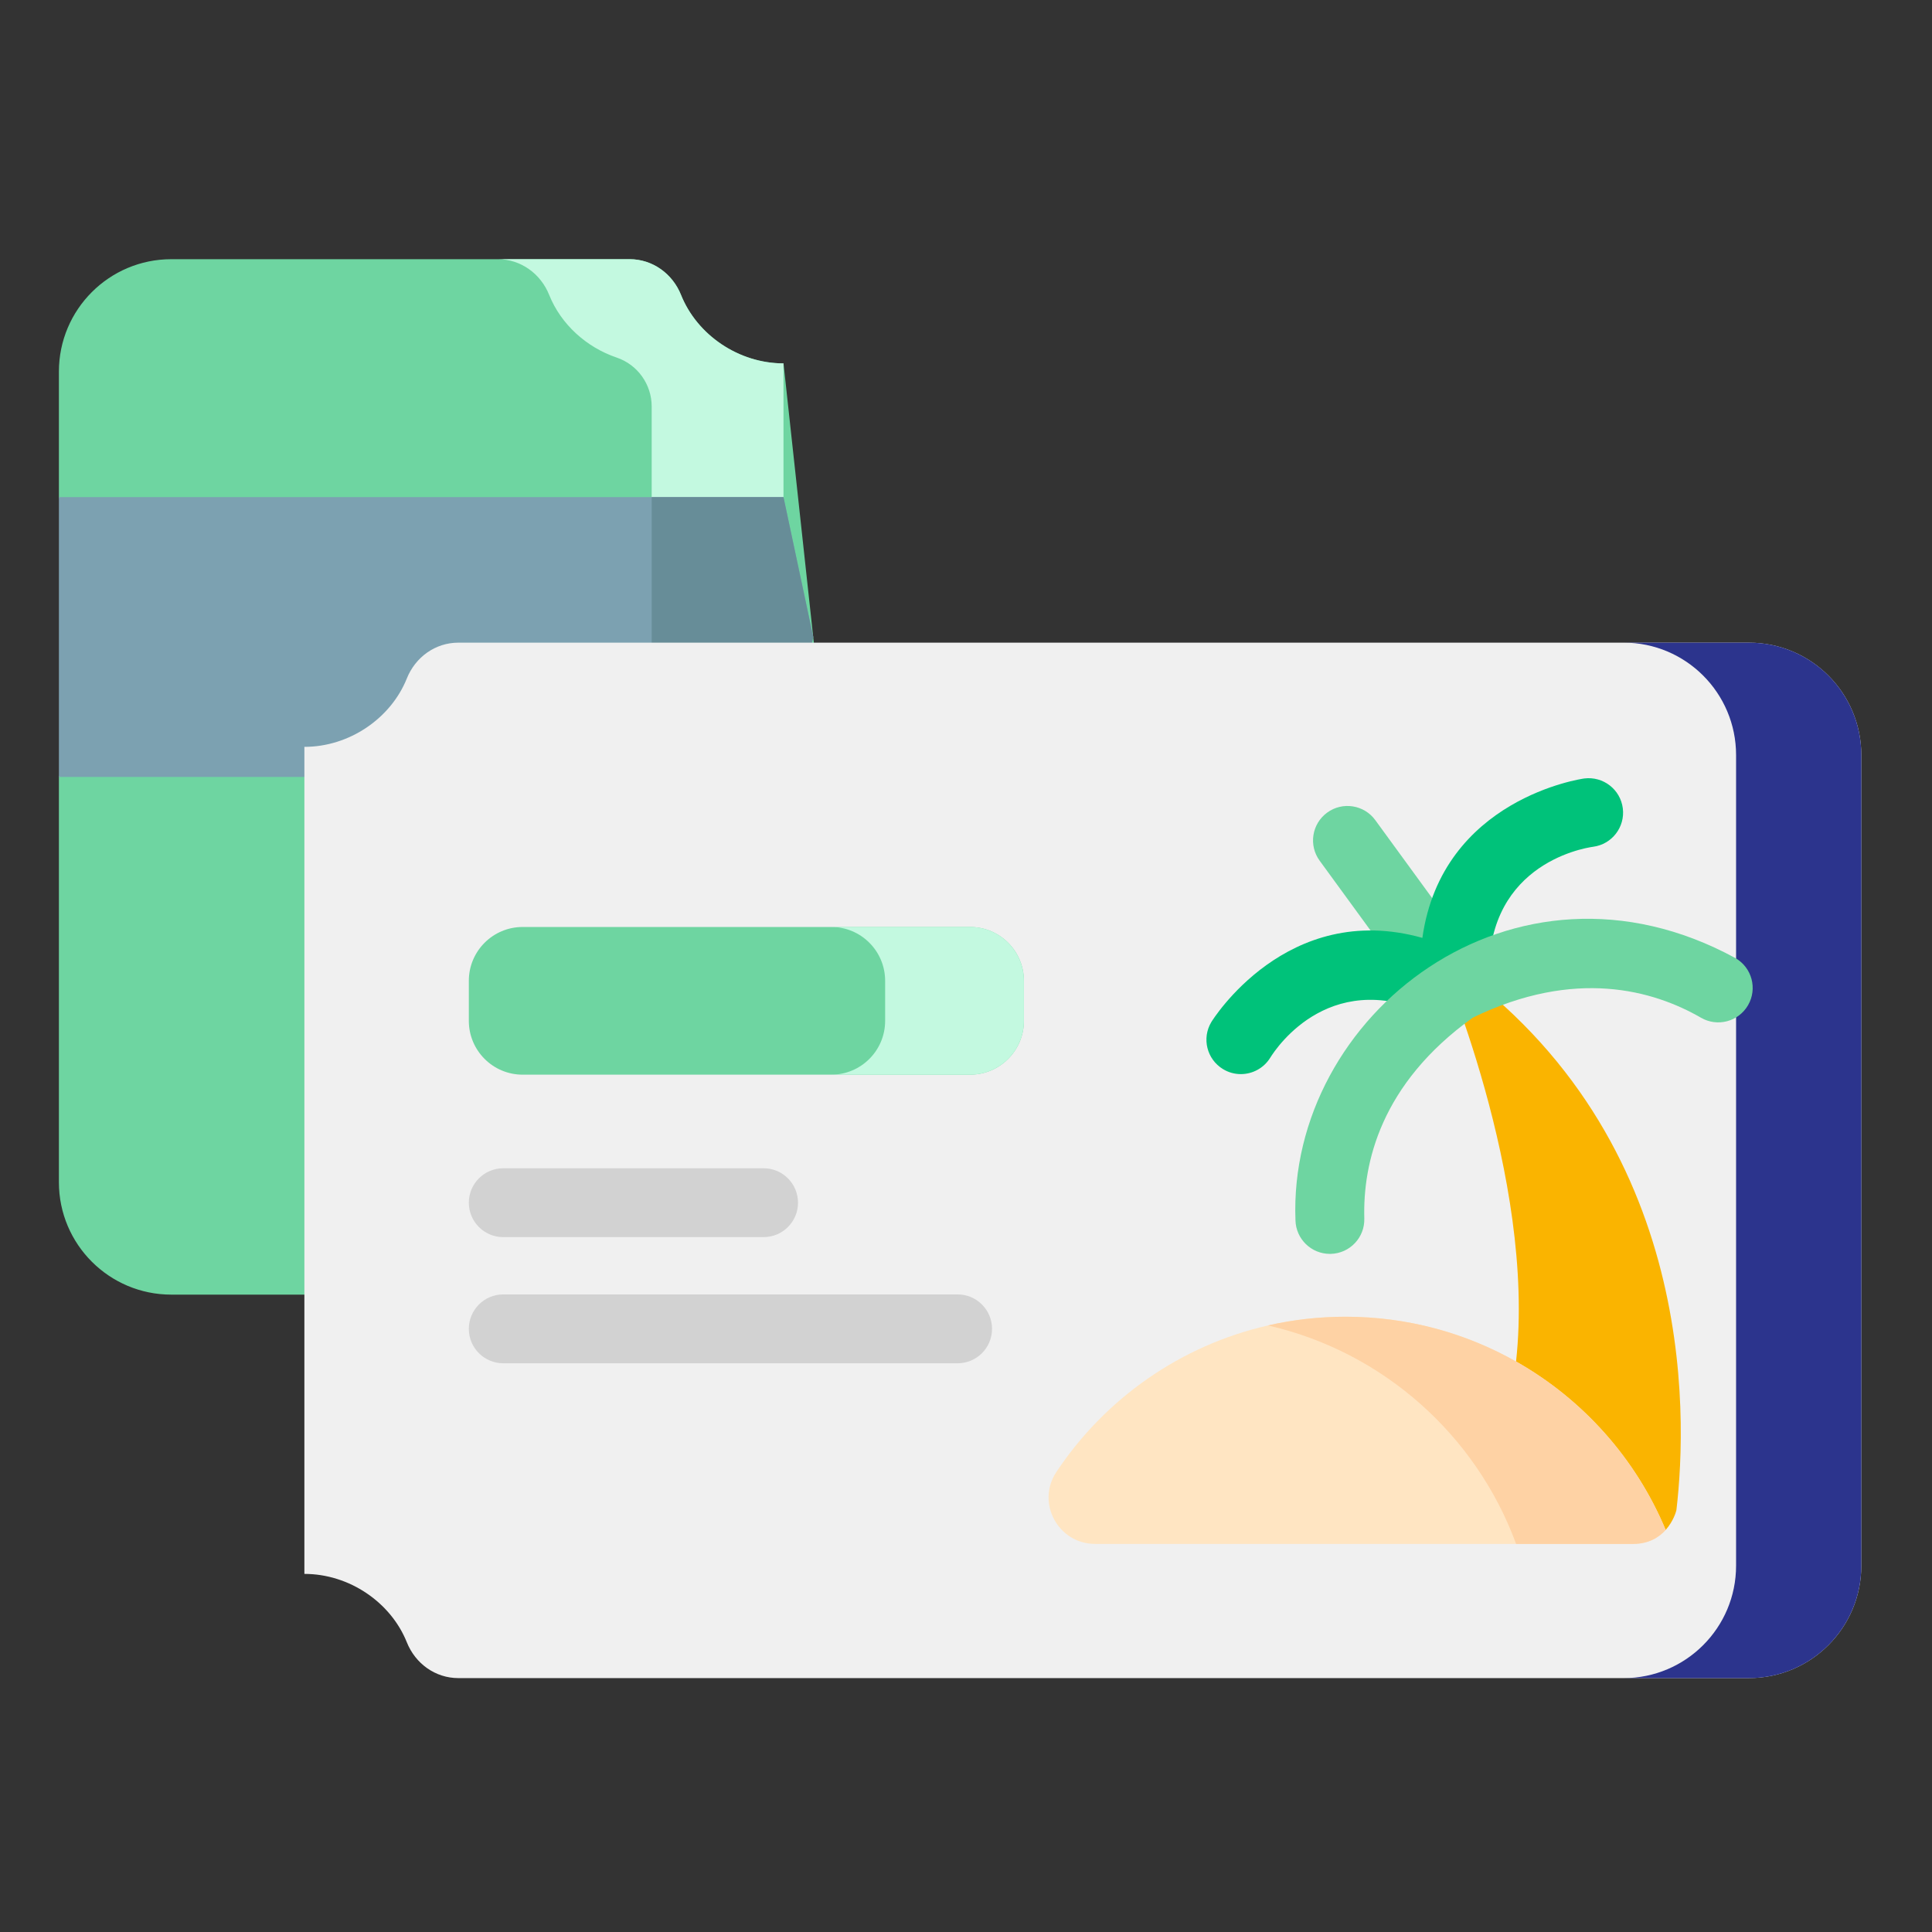
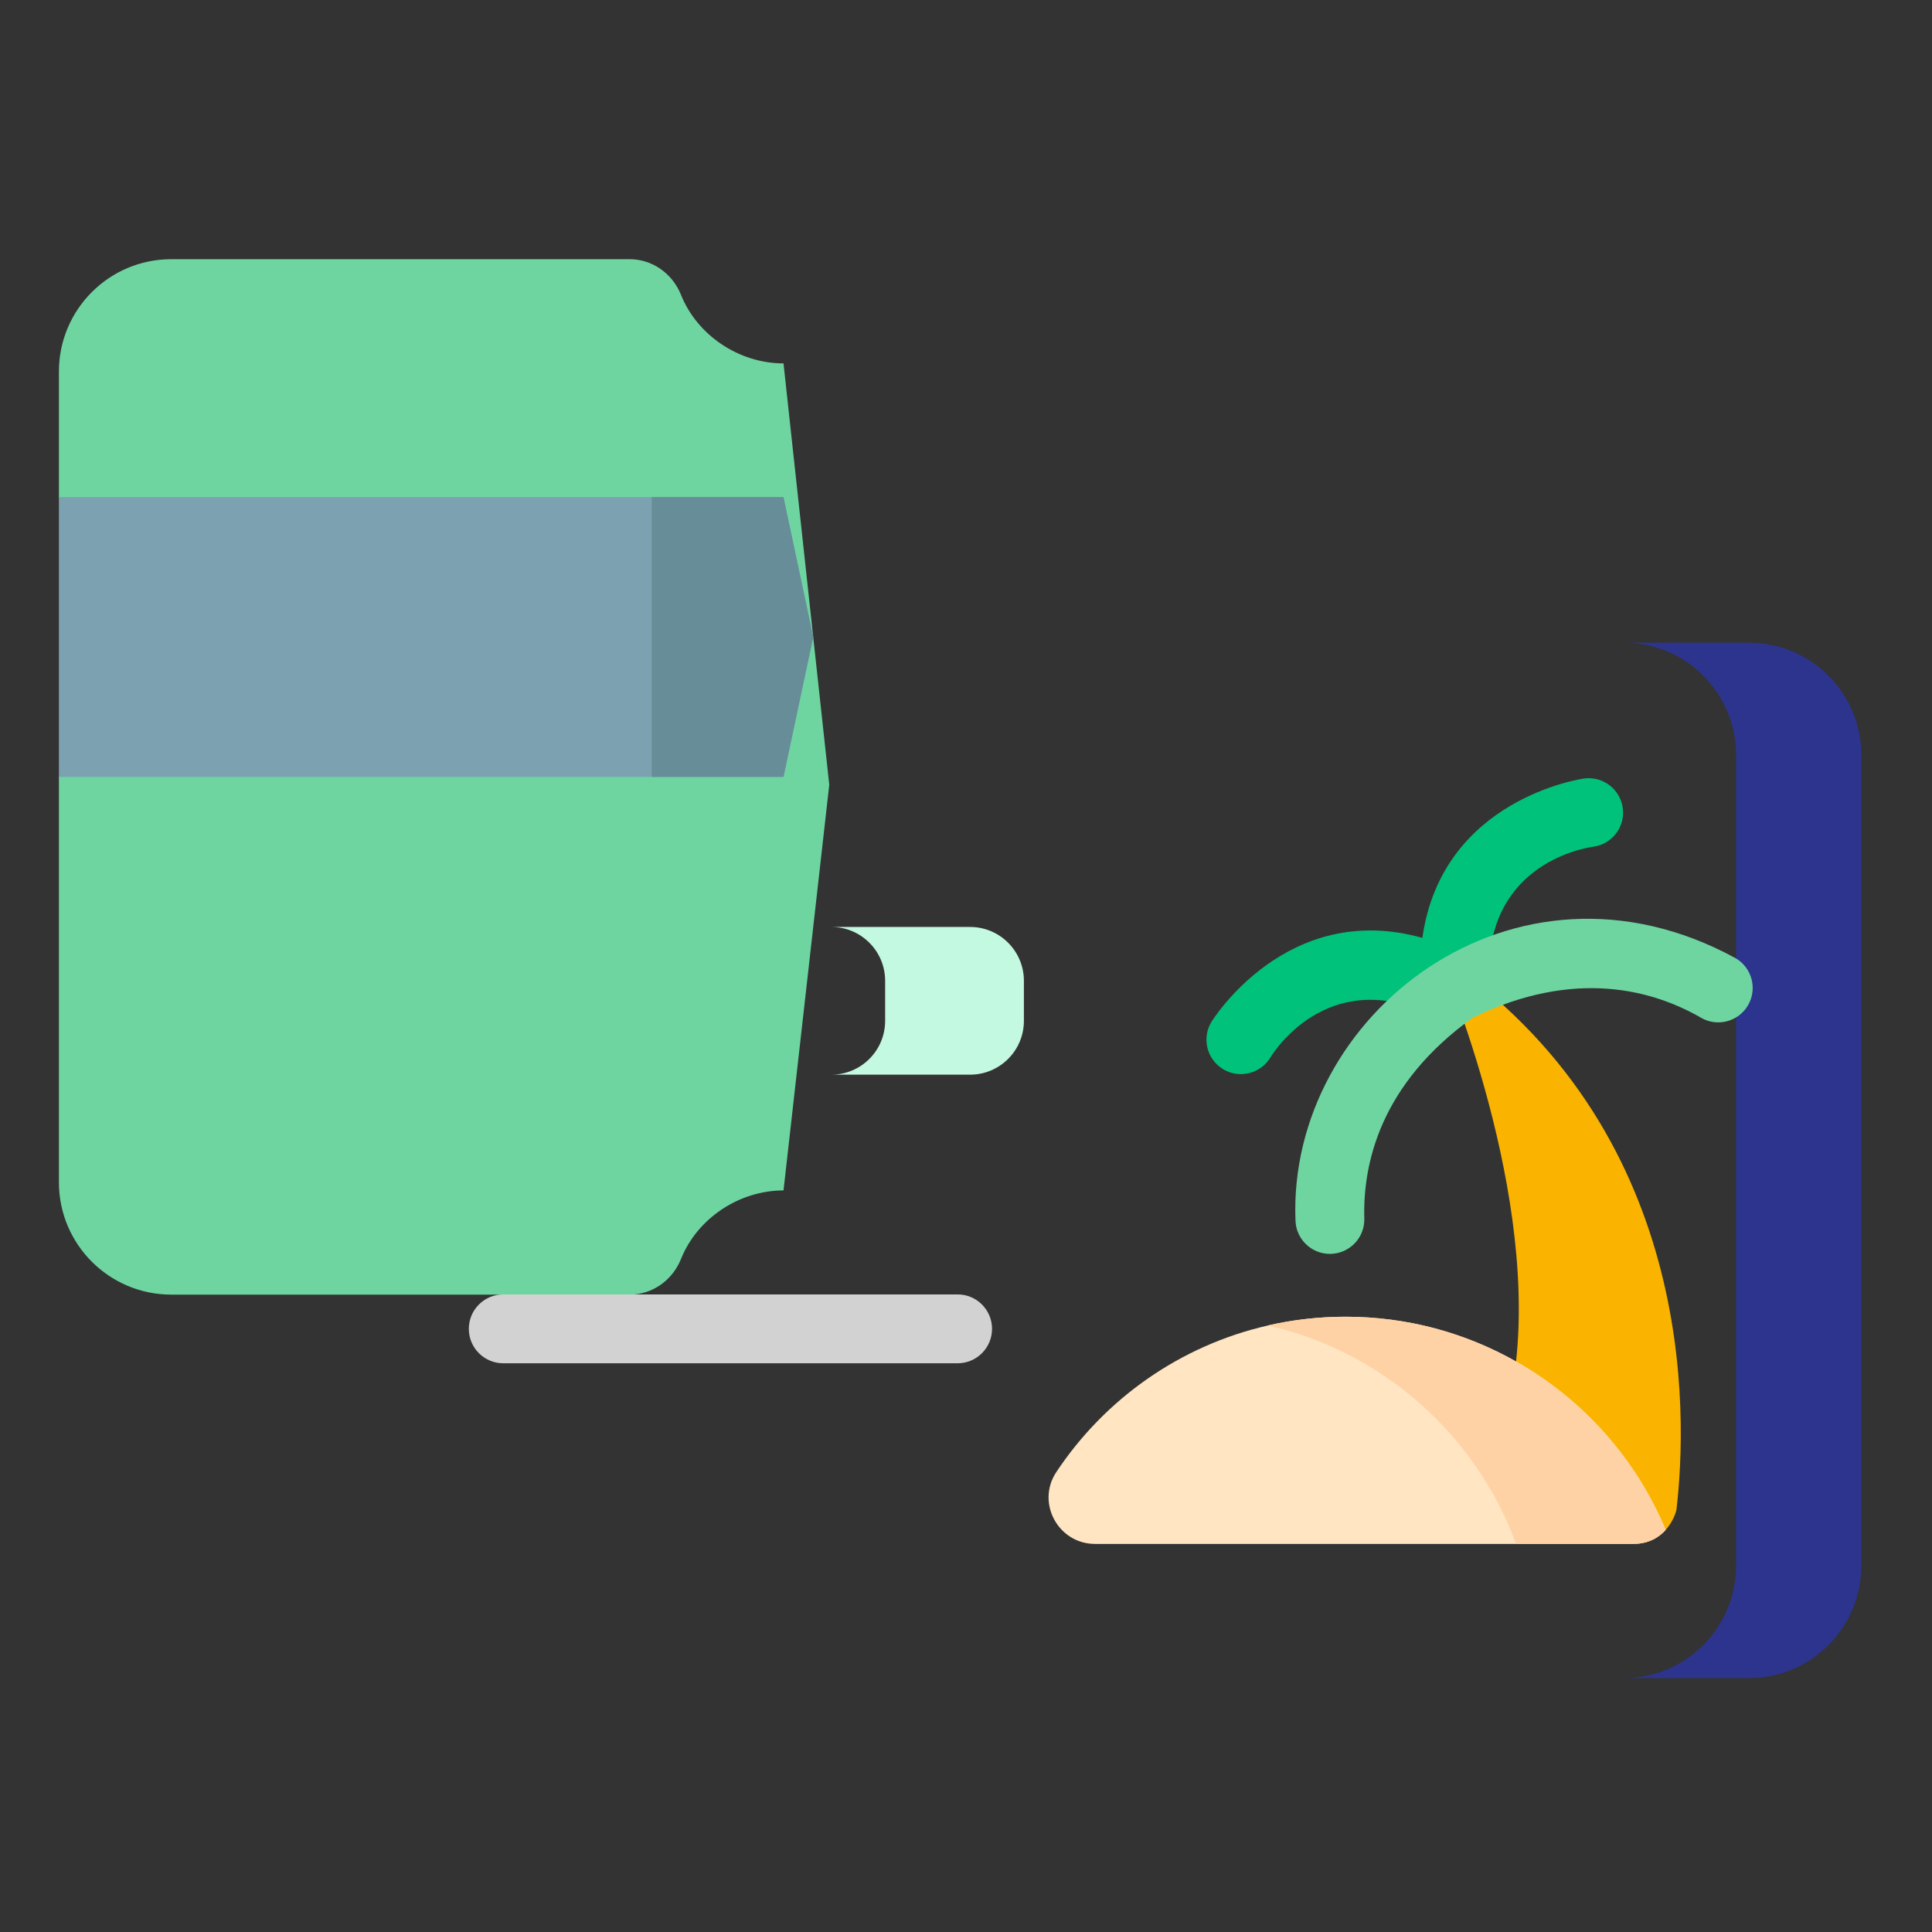
<svg xmlns="http://www.w3.org/2000/svg" width="164" height="164" viewBox="0 0 164 164" fill="none">
  <rect x="0" y="0" width="164" height="164" fill="#333333" stroke="none" />
  <path d="M66.509 30.847L70.393 66.618L66.509 101.051C62.695 101.051 59.172 103.467 57.814 106.854C57.09 108.666 55.393 109.896 53.444 109.896H14.542C9.272 109.896 5 105.623 5 100.354V65.949L9.829 54.074L5 42.197V31.544C5 26.275 9.272 22.002 14.542 22.002H53.444C55.393 22.002 57.091 23.232 57.814 25.044C59.172 28.431 62.695 30.847 66.509 30.847Z" fill="#6ED5A1" />
-   <path d="M66.507 30.846V101.051C62.696 101.051 59.173 103.467 57.813 106.853C57.092 108.665 55.393 109.897 53.445 109.897H42.253C44.202 109.897 45.901 108.665 46.621 106.853C47.616 104.377 49.767 102.42 52.344 101.546C54.124 100.943 55.319 99.269 55.319 97.389V34.508C55.319 32.628 54.124 30.954 52.344 30.351C49.767 29.477 47.616 27.52 46.621 25.043C45.901 23.231 44.202 22 42.253 22H53.445C55.393 22 57.092 23.231 57.813 25.043C59.173 28.43 62.696 30.846 66.507 30.846Z" fill="#C3F9E0" />
  <path d="M69.032 54.075L66.507 65.948H5V42.197H66.507L69.032 54.075Z" fill="#7CA1B1" />
  <path d="M69.033 54.075L66.507 65.948H55.32V42.197H66.507L69.033 54.075Z" fill="#678D98" />
-   <path d="M158 64.095V132.905C158 138.174 153.728 142.447 148.458 142.447H38.903C36.954 142.447 35.256 141.217 34.533 139.405C33.175 136.018 29.652 133.602 25.838 133.602V63.398C29.652 63.398 33.175 60.981 34.533 57.595C35.256 55.783 36.954 54.553 38.903 54.553H148.459C153.732 54.553 158 58.826 158 64.095Z" fill="#F0F0F0" />
  <path d="M158 64.095V132.905C158 138.173 153.729 142.448 148.457 142.448H137.826C143.095 142.448 147.369 138.173 147.369 132.905V64.095C147.369 58.827 143.102 54.552 137.826 54.552H148.457C153.733 54.552 158 58.827 158 64.095Z" fill="#2C348D" />
  <path d="M142.303 128.198C142.303 128.198 142.303 128.202 142.299 128.205C142.28 128.295 142.058 129.125 141.391 129.869L127.733 120.603C128.189 118.986 128.501 117.298 128.692 115.572C130.41 99.938 122.091 81.011 122.091 81.011C143.987 95.745 143.274 119.948 142.303 128.198Z" fill="#FAB400" />
-   <path d="M82.345 91.225H44.368C41.843 91.225 39.797 89.178 39.797 86.654V83.258C39.797 80.734 41.843 78.688 44.368 78.688H82.345C84.87 78.688 86.916 80.734 86.916 83.258V86.654C86.916 89.178 84.87 91.225 82.345 91.225Z" fill="#6ED5A1" />
  <path d="M86.915 83.26V86.654C86.915 89.18 84.871 91.224 82.345 91.224H70.567C73.088 91.224 75.136 89.18 75.136 86.654V83.26C75.136 80.734 73.088 78.686 70.567 78.686H82.345C84.87 78.686 86.915 80.734 86.915 83.26Z" fill="#C3F9E0" />
  <path d="M141.392 129.869C140.834 130.497 139.954 131.058 138.617 131.058H92.962C89.829 131.058 87.935 127.57 89.666 124.959C93.773 118.767 100.16 114.216 107.638 112.513V112.509C109.754 112.026 111.955 111.772 114.219 111.772C119.48 111.772 124.417 113.152 128.692 115.572C134.362 118.775 138.863 123.81 141.392 129.869Z" fill="#FFE5C2" />
  <path d="M141.392 129.869C140.835 130.497 139.954 131.058 138.617 131.058H128.696C125.298 121.811 117.391 114.738 107.638 112.513V112.509C109.754 112.026 111.955 111.772 114.219 111.772C119.48 111.772 124.417 113.152 128.692 115.572C134.362 118.775 138.863 123.81 141.392 129.869Z" fill="#FED2A4" />
-   <path d="M64.818 105.014H42.72C41.106 105.014 39.797 103.706 39.797 102.092C39.797 100.477 41.106 99.169 42.72 99.169H64.818C66.432 99.169 67.74 100.477 67.74 102.092C67.74 103.706 66.432 105.014 64.818 105.014Z" fill="#D2D2D2" />
  <path d="M81.288 115.723H42.72C41.106 115.723 39.797 114.415 39.797 112.801C39.797 111.186 41.106 109.878 42.72 109.878H81.288C82.902 109.878 84.21 111.186 84.21 112.801C84.21 114.415 82.902 115.723 81.288 115.723Z" fill="#D2D2D2" />
-   <path d="M123.517 86.785C122.615 86.785 121.726 86.369 121.154 85.585L112.02 73.061C111.069 71.757 111.355 69.929 112.659 68.978C113.964 68.026 115.792 68.313 116.743 69.617L125.876 82.141C126.827 83.445 126.541 85.273 125.237 86.224C124.717 86.603 124.115 86.785 123.517 86.785Z" fill="#6ED5A1" />
  <path d="M137.754 68.612C137.55 67.011 136.088 65.881 134.486 66.081C134.351 66.098 122.409 67.77 120.74 79.613C109.225 76.381 102.894 86.644 102.824 86.761C101.998 88.139 102.444 89.918 103.817 90.753C104.289 91.04 104.811 91.177 105.327 91.177C106.312 91.177 107.275 90.68 107.828 89.782C108.344 88.947 113.13 81.749 122.165 86.455C123.928 87.474 126.713 85.945 126.431 83.668C125.753 73.511 134.256 72.016 135.239 71.878C136.832 71.667 137.957 70.208 137.754 68.612Z" fill="#00C27A" />
  <path d="M147.318 81.332C128.492 71.057 109.293 86.19 109.968 103.597C110.013 105.182 111.312 106.437 112.888 106.437C112.916 106.437 112.944 106.437 112.971 106.436C114.585 106.391 115.856 105.047 115.811 103.433C115.68 98.755 117.18 92.016 125.018 86.384C133.701 82.168 140.342 84.053 144.395 86.394C145.792 87.2 147.58 86.722 148.387 85.325C149.194 83.926 148.716 82.139 147.318 81.332Z" fill="#6ED5A1" />
</svg>